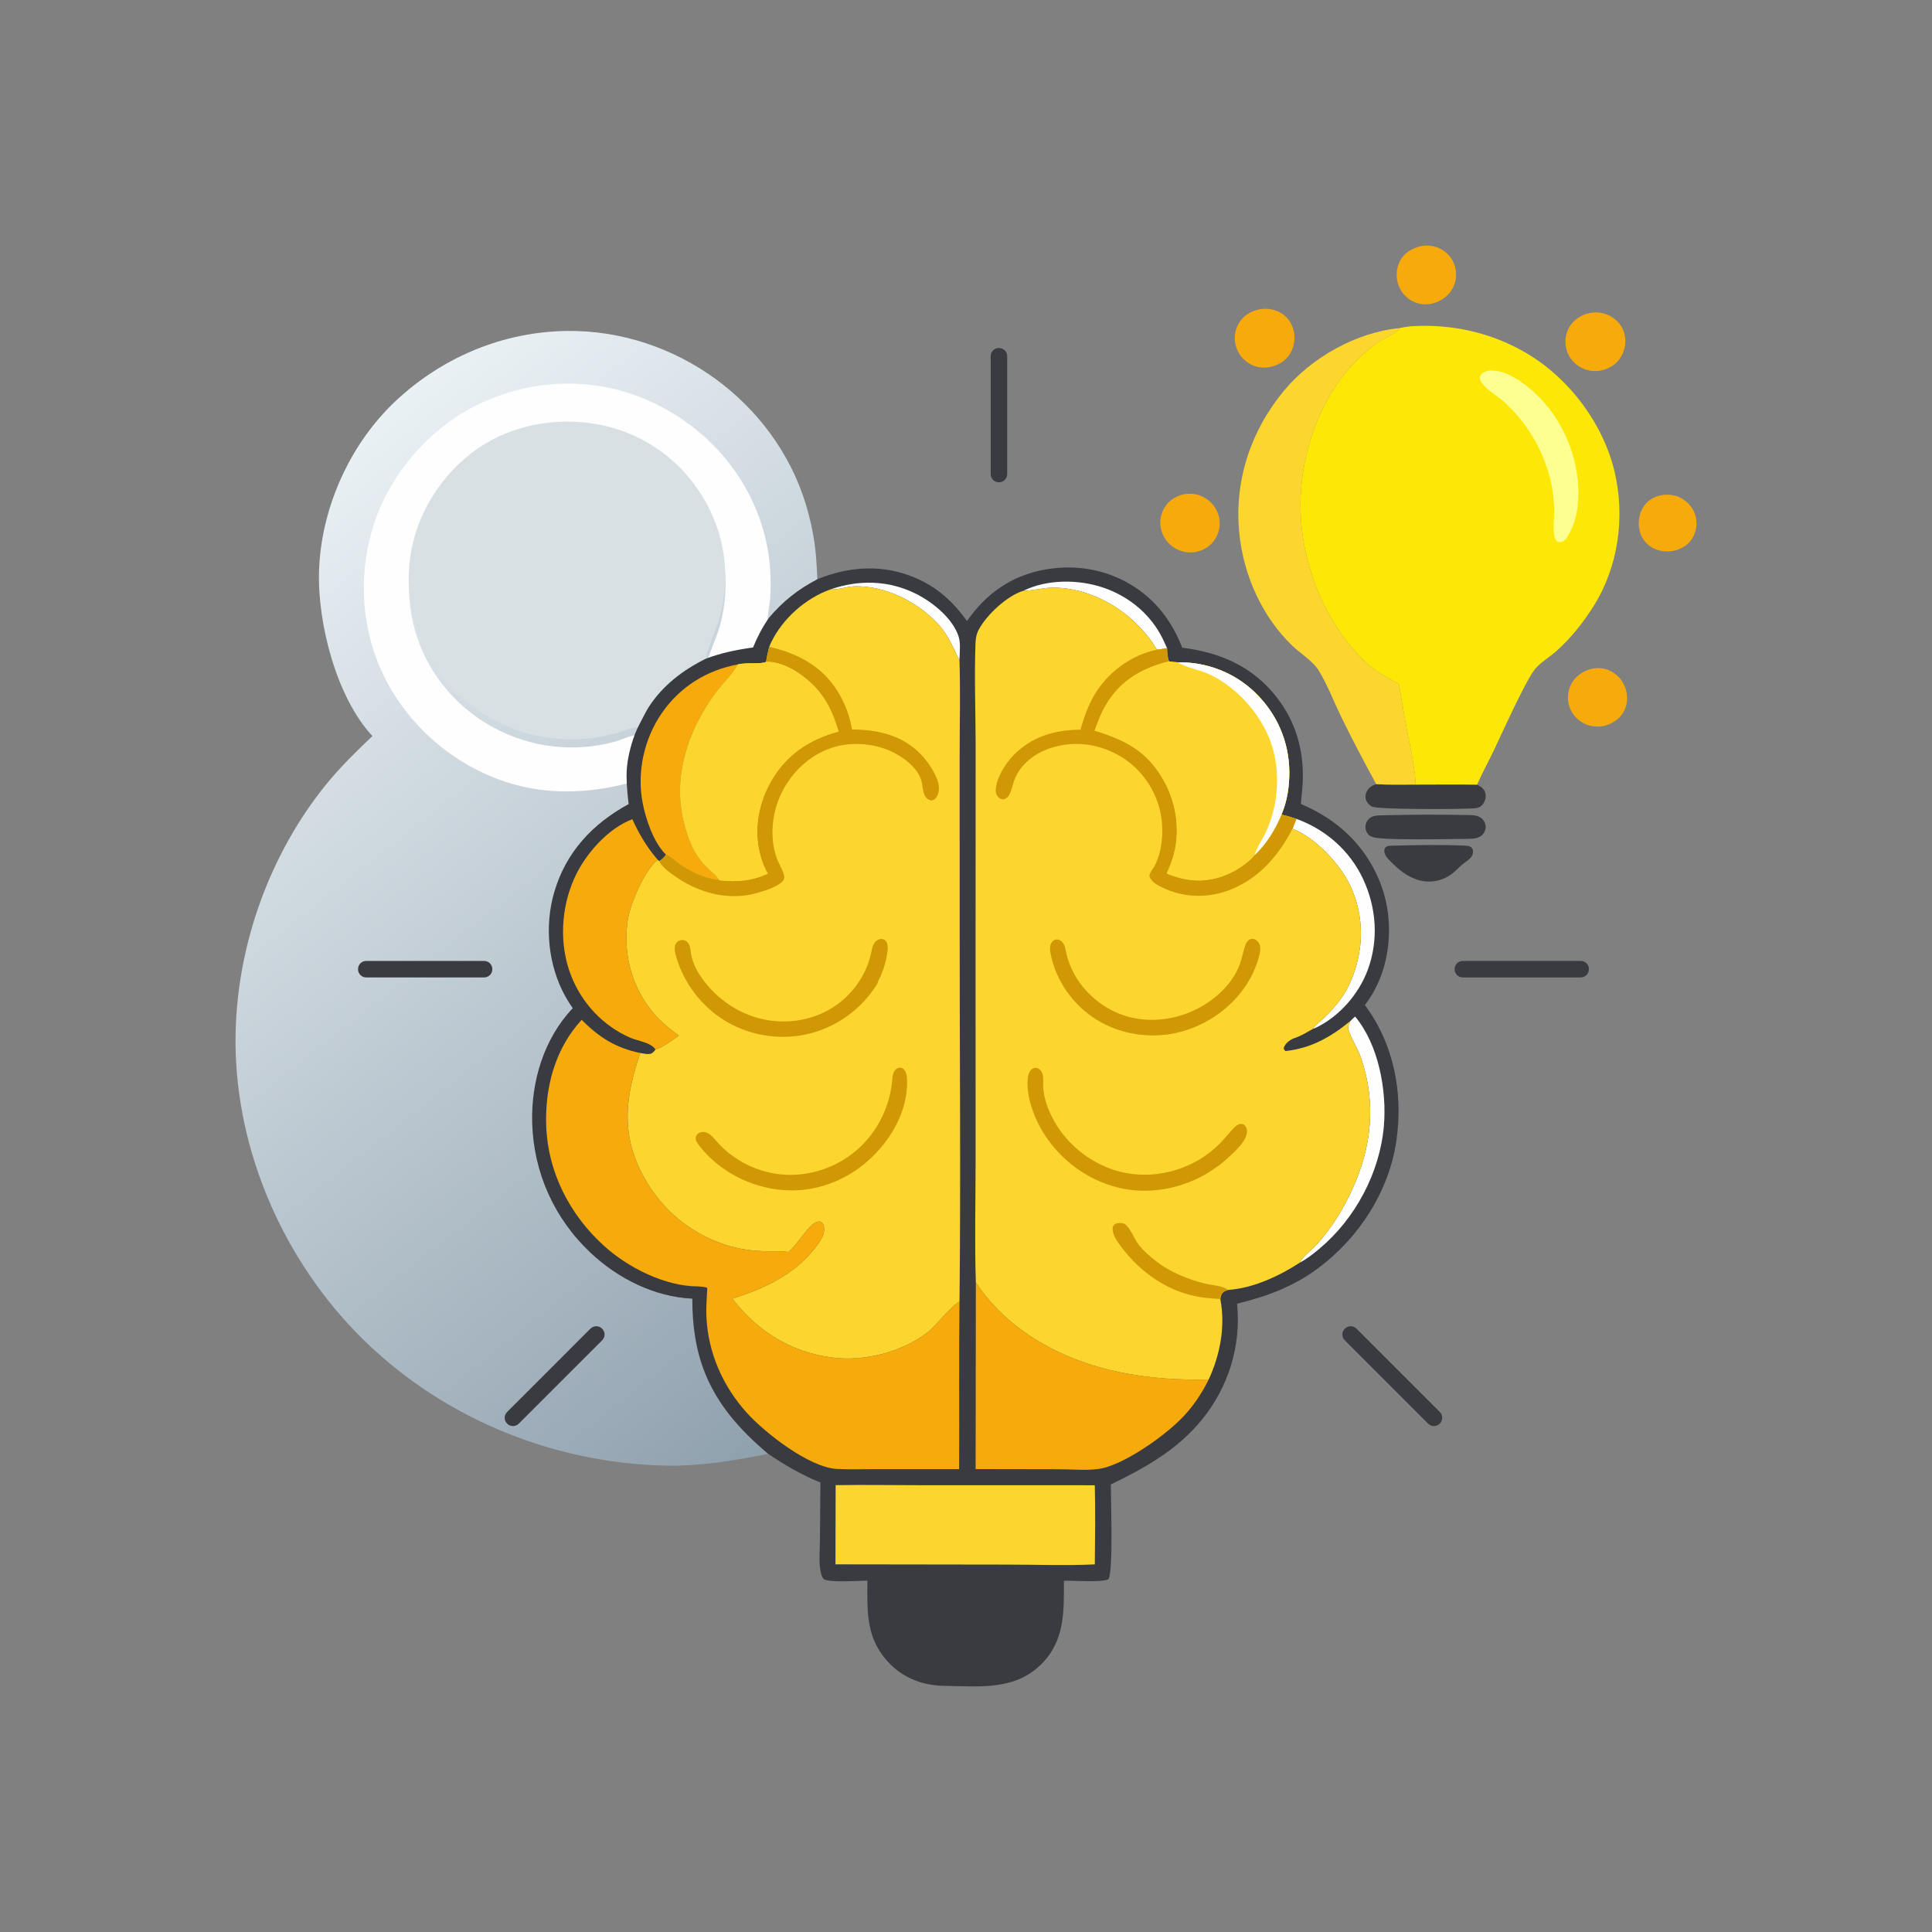
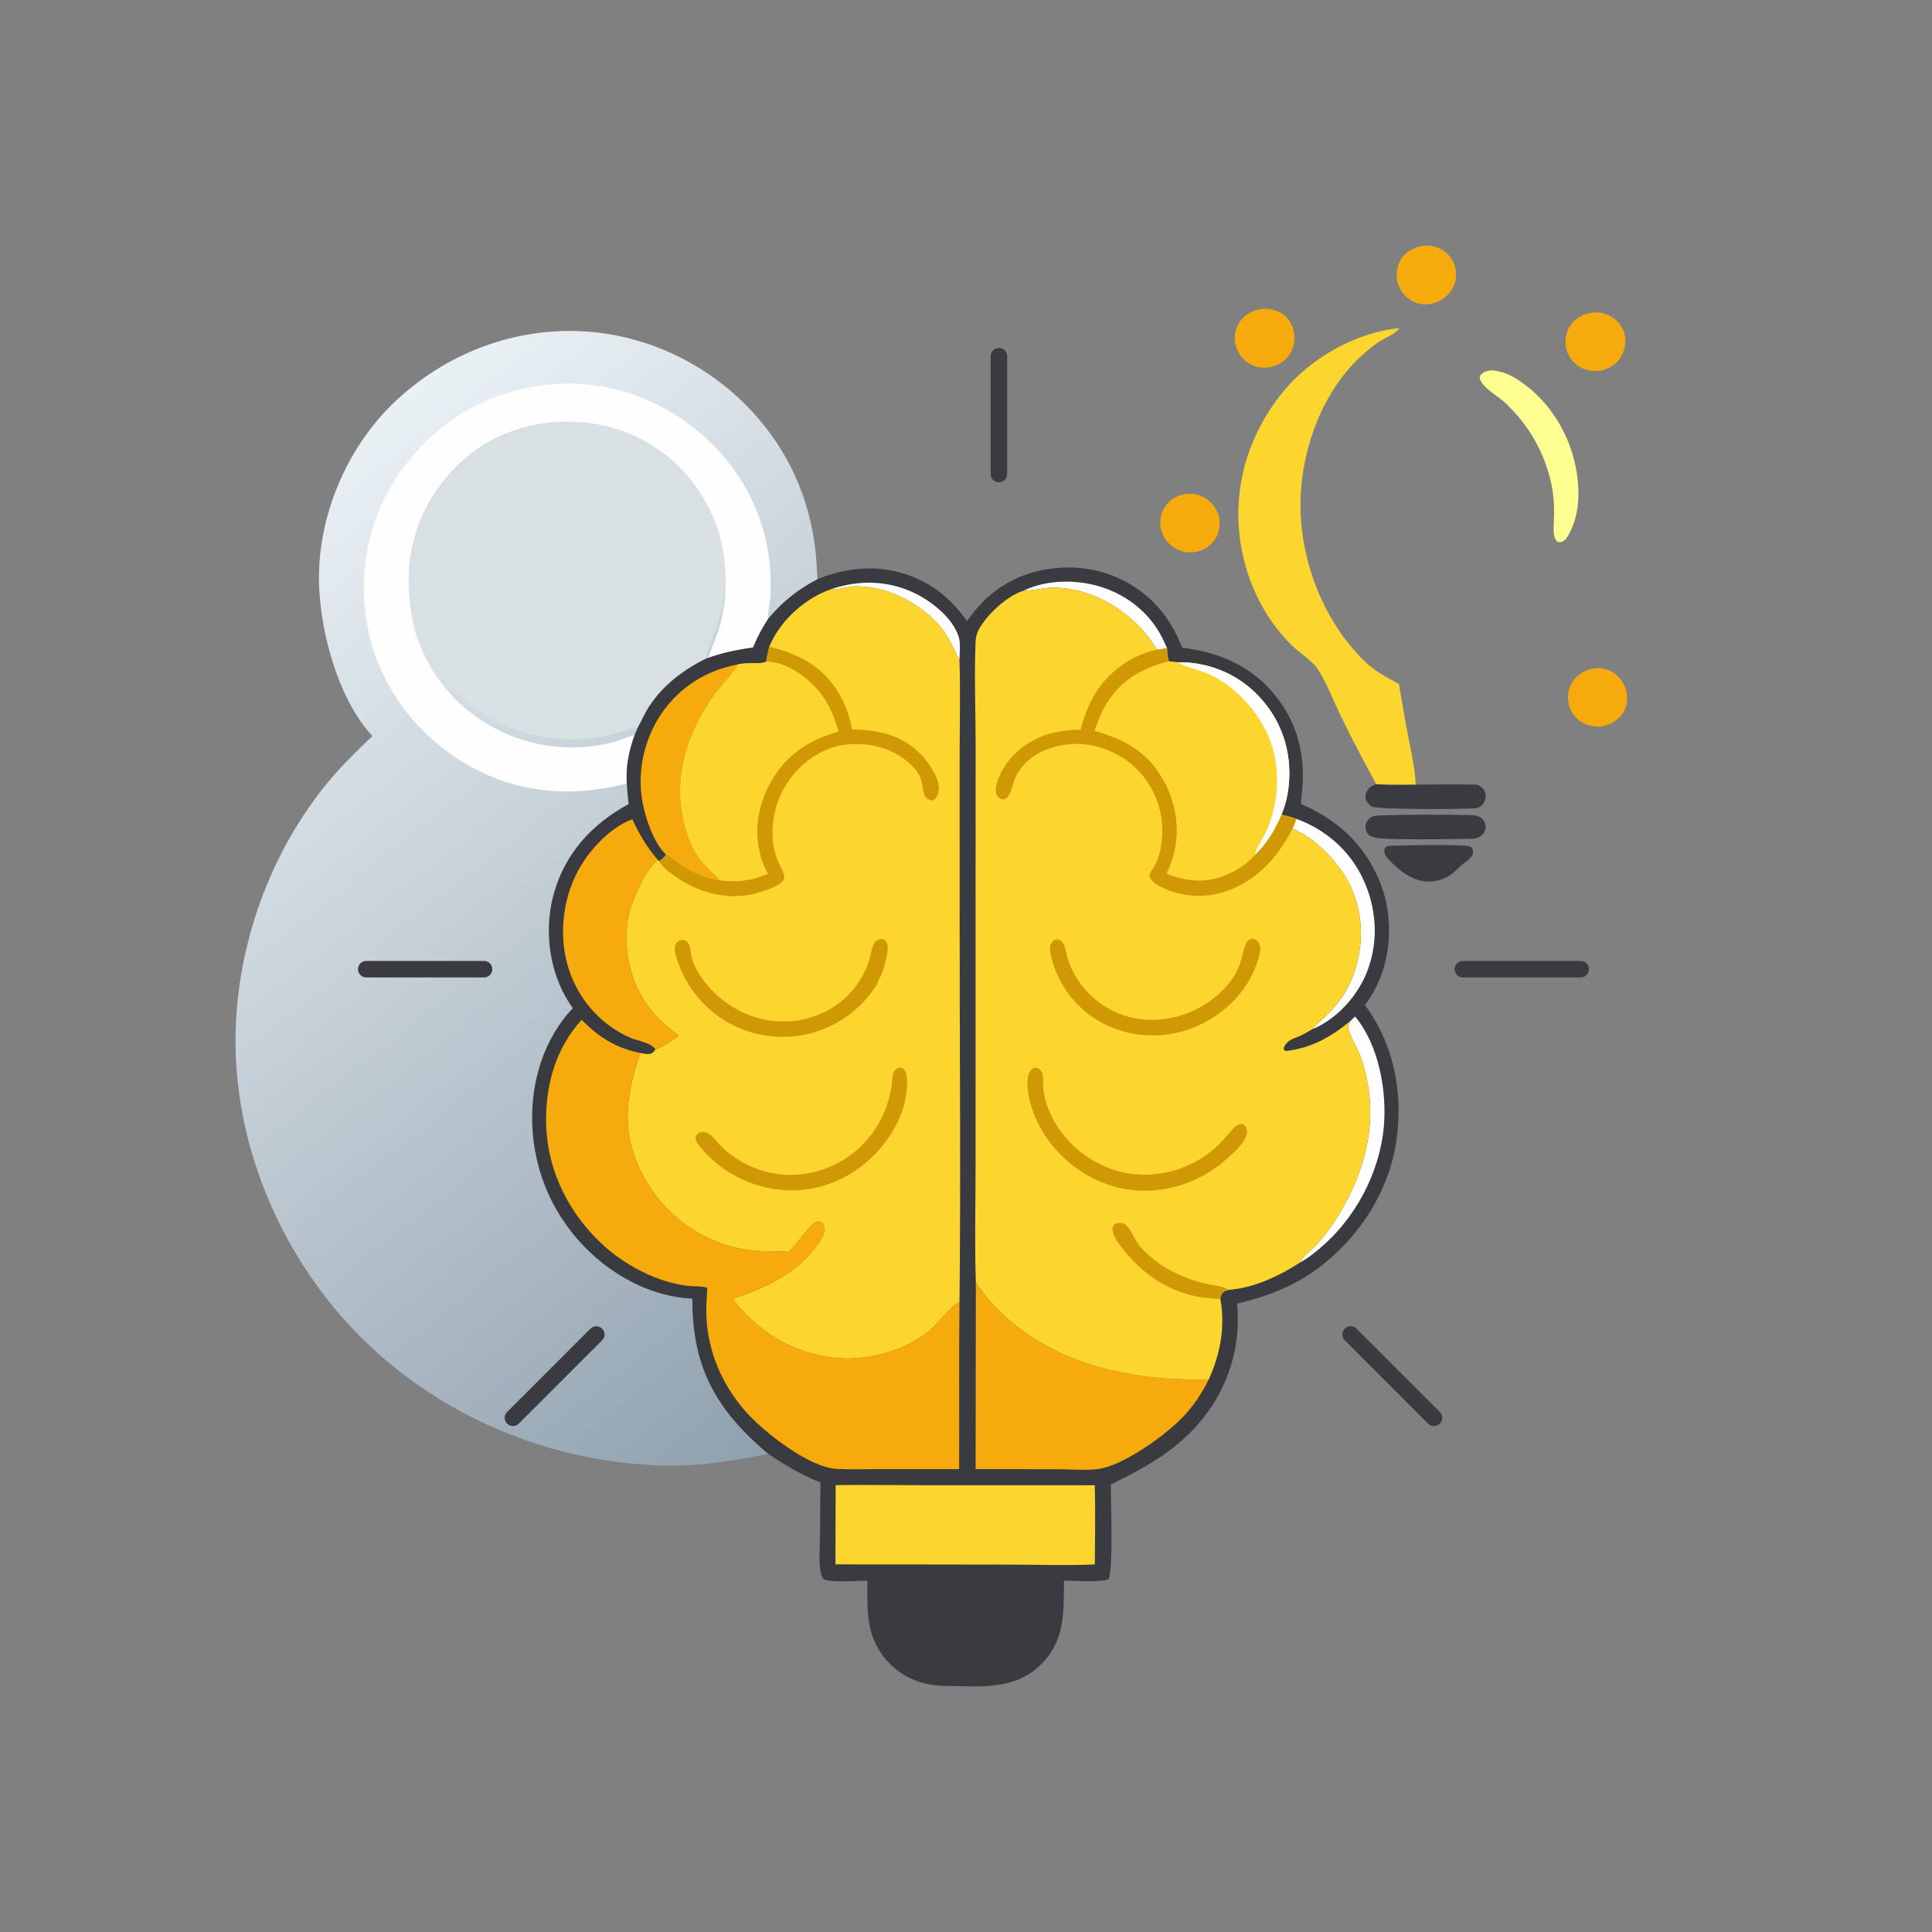
<svg xmlns="http://www.w3.org/2000/svg" version="1.1" id="Layer_1" x="0px" y="0px" viewBox="0 0 4000 4000" style="enable-background:new 0 0 4000 4000;" xml:space="preserve">
  <rect x="0" y="0" width="4000" height="4000" fill="#808080" stroke="none" />
  <g>
    <path style="fill:#393B40;" d="M2876.493,1751.194c1.307-0.139,2.635-0.186,3.925-0.219c51.188-1.28,102.43-2.559,153.574-0.078   c4.044,0.196,8.358,0.511,11.578,2.965c5.652,4.307,5.18,13.382,1.249,19.301c-3.932,5.919-10.281,9.677-15.91,14.014   c-8.989,6.925-16.465,15.666-25.532,22.486c-16.681,12.547-38.574,17.916-59.172,14.537c-14.836-2.434-28.73-9.161-40.992-17.861   c-8.063-5.721-15.477-12.297-22.514-19.227c-6.29-6.195-13.979-12.95-16.254-21.873c-0.996-3.905-0.363-8.486,2.609-11.208   C2871.062,1752.192,2873.731,1751.488,2876.493,1751.194z" />
-     <path style="fill:#F7AA0C;" d="M3420.875,1032.167c11.764-6.74,25.505-9.196,38.954-7.48c4.937,0.63,9.821,1.829,14.714,3.81   c15.637,6.332,28.47,18.974,34.332,34.872c5.384,14.608,4.529,31.107-2.008,45.199c-5.844,12.6-14.474,20.316-25.288,26.021   c-8.691,4.585-18.392,6.969-28.218,7.086c-9.476,0.113-18.668-1.253-27.924-5.471c-13.979-6.367-24.468-17.797-29.368-32.391   c-5.353-15.951-3.977-35.109,3.945-49.996C3405.308,1043.873,3412.326,1037.065,3420.875,1032.167z" />
    <path style="fill:#393B40;" d="M2848.466,1688.835c3.525-0.548,7.162-0.659,10.733-0.75c60.456-1.542,120.946-1.827,181.41-0.651   c8.516,0.166,17.527,0.506,24.676,5.136c6.292,4.076,10.375,11.369,10.558,18.864c0.184,7.495-3.536,14.979-9.621,19.358   c-7.632,5.492-17.692,5.836-27.094,5.973c-48.994,0.713-97.999,1.427-146.989,0.49c-14.021-0.268-28.07-0.674-41.968-2.54   c-6.511-0.874-13.181-2.432-17.665-7.569c-4.827-5.531-6.628-13.436-4.849-20.557c1.645-6.587,6.338-12.347,12.457-15.289   C2842.756,1690.03,2845.573,1689.286,2848.466,1688.835z" />
    <path style="fill:#F7AA0C;" d="M3276.564,1392.361c11.924-7.018,25.747-10.359,39.48-8.679c4.423,0.541,8.813,1.562,13.232,3.304   c15.952,6.293,28.049,18.433,34.618,34.264c6.413,15.457,6.76,33.373-0.35,48.653c-6.095,13.099-15.474,21.226-26.877,27.207   c-10.746,5.636-22.907,8.19-34.98,6.972c-6.342-0.64-12.581-2.07-18.589-4.598c-15.478-6.512-27.568-19.108-33.296-34.922   c-5.374-14.845-4.656-31.553,2.111-45.835C3257.646,1406.629,3266.208,1398.457,3276.564,1392.361z" />
    <path style="fill:#393B40;" d="M2849.279,1623.446c27.038,1.824,54.571,0.909,81.684,0.958c42.364,0.007,84.826-0.58,127.183,0.131   c5.572,2.722,10.337,5.497,13.975,10.687c3.549,5.063,4.479,11.013,3.454,17.037c-1.206,7.11-5.208,14.332-11.522,18.115   c-4.168,2.499-7.962,2.796-12.738,3.175c-24.864,1.98-195.517,2.86-210.323-3.415c-5.653-2.397-10.344-7.898-12.547-13.586   c-2.054-5.307-1.754-11.115,0.569-16.28C2833.168,1631.022,2840.041,1626.674,2849.279,1623.446z" />
    <path style="fill:#F7AA0C;" d="M2425.753,1034.649c12.385-9.35,27.921-13.529,43.376-12.141c5.66,0.508,11.296,1.738,17.157,4.159   c15.792,6.523,28.686,19.182,34.936,35.159c6.06,15.481,5.353,32.935-1.838,47.921c-4.375,9.115-10.457,16.239-17.846,21.791   c-12.668,9.518-28.653,13.671-44.388,11.801c-4.134-0.491-8.286-1.401-12.566-2.855c-16.1-5.473-29.403-17.373-36.629-32.772   c-6.982-14.887-7.467-32.529-1.439-47.808C2410.851,1048.916,2417.46,1040.91,2425.753,1034.649z" />
    <path style="fill:#F7AA0C;" d="M2934.298,511.777c7.199-2.47,14.807-3.64,22.408-3.255c7.962,0.404,15.589,2.004,23.365,5.565   c14.364,6.577,25.564,18.693,31.016,33.525c5.819,15.849,4.712,33.334-3.044,48.342c-6.872,13.294-16.728,21.441-28.682,27.392   c-13.545,6.743-29.098,8.738-43.665,4.65c-3.843-1.078-7.628-2.553-11.358-4.478c-14.884-7.679-25.907-21.293-30.379-37.425   c-4.394-15.852-2.545-33.858,5.833-48.108C2908,524.028,2920.147,516.631,2934.298,511.777z" />
    <path style="fill:#F7AA0C;" d="M3278.79,651.978c11.634-4.88,24.449-6.515,36.822-4.046c6.239,1.245,12.302,3.336,18.207,6.434   c13.714,7.191,24.337,19.748,28.838,34.586c4.91,16.192,2.453,33.978-5.897,48.618c-5.406,9.474-12.201,16.119-20.237,21.01   c-16.494,10.04-36.63,12.745-54.774,6.138c-3.226-1.175-6.404-2.633-9.536-4.398c-14.569-8.213-25.483-21.961-29.425-38.284   c-3.843-15.902-1.213-33.264,7.725-47.027C3257.721,663.909,3267.497,656.715,3278.79,651.978z" />
    <path style="fill:#F7AA0C;" d="M2596.473,643.576c9.097-3.392,18.822-4.908,28.494-4.066c9.179,0.799,18.072,3.244,26.352,7.965   c13.296,7.58,22.615,20.363,26.589,35.06c4.444,16.439,2.234,34.487-6.576,49.127c-7.176,11.921-16.677,19.03-27.977,23.837   c-11.405,4.852-23.907,6.819-36.143,4.844c-5.899-0.952-11.645-2.767-17.715-5.952c-15.114-7.93-26.487-22.106-30.969-38.574   c-4.395-16.16-1.775-33.727,7.148-47.914C2573.469,655.51,2584,648.226,2596.473,643.576z" />
    <path style="fill:#FCD62E;" d="M2849.279,1623.446c-25.278-46.454-50.053-93.043-73.107-140.649   c-14.979-30.927-27.837-64.919-45.673-94.17c-12.565-20.607-37.679-35.014-55.119-51.838   c-62.812-60.585-100.75-146.228-109.493-232.49c-10.949-108.008,23.111-211.373,91.862-294.704   c57.042-69.14,150.198-121.643,239.974-130.312c-0.676,0.841-1.323,1.708-2.026,2.524c-9.224,10.698-27.395,17.298-39.225,24.882   c-12.649,8.11-24.606,18.32-35.784,28.328c-86.757,77.664-130.977,207.149-128.024,321.732   c2.952,114.594,51.584,235.261,135.367,314.88c20.155,19.154,44.075,31.242,68.26,44.492c5.872,34.13,11.507,68.341,17.991,102.362   c6.657,34.925,15.244,70.275,16.68,105.922C2903.85,1624.355,2876.317,1625.27,2849.279,1623.446z" />
-     <path style="fill:#FDE707;" d="M2897.723,679.282c18.843-4.568,40.649-4.967,59.962-4.603   c73.202,1.379,144.287,20.922,207.042,59.089c86.202,52.422,154.95,144.747,178.155,243.184   c22.015,93.396,7.891,195.91-43.226,277.498c-21.307,34.01-47.539,67.164-77.65,93.828c-13.473,11.932-30.824,22.057-42.65,35.487   c-19.532,22.184-70.328,135.947-85.392,167.557c-11.603,24.348-25.044,48.579-35.82,73.213   c-42.356-0.711-84.819-0.124-127.183-0.131c-1.436-35.647-10.023-70.996-16.68-105.922c-6.484-34.02-12.119-68.232-17.991-102.362   c-24.185-13.25-48.105-25.338-68.26-44.492c-83.784-79.619-132.416-200.286-135.367-314.88   c-2.952-114.583,41.268-244.068,128.024-321.732c11.179-10.009,23.135-20.219,35.784-28.328   c11.829-7.583,30.001-14.184,39.225-24.882C2896.401,680.99,2897.048,680.123,2897.723,679.282z" />
    <path style="fill:#FEFF91;" d="M3085.007,766.877c22.541-0.113,42.495,9.132,60.854,21.459   c60.779,40.801,102.379,107.258,116.475,178.608c9.8,49.622,8.983,105.692-20.095,148.833c-2.227,1.92-4.772,4.327-7.435,5.575   c-4.023,1.881-6.912,1.245-10.871-0.117c-4.023-4.391-5.36-7.792-6.304-13.685c-2.216-13.83-0.215-28.106-0.007-42.021   c0.378-24.882-1.849-48.943-7.877-73.114c-15.605-62.579-48.158-116.92-95.719-160.426c-15.372-14.064-42.76-27.6-50.29-47.667   c0.258-2.849-0.099-5.374,1.672-7.767C3070.077,770.246,3077.692,768.266,3085.007,766.877z" />
    <linearGradient id="SVGID_1_" gradientUnits="userSpaceOnUse" x1="1752.716" y1="2119.273" x2="1406.618" y2="2557.346" gradientTransform="matrix(3.906 0 0 -3.906 -4949.034 11035.832)">
      <stop offset="0" style="stop-color:#90A1AE" />
      <stop offset="1" style="stop-color:#EAF1F5" />
    </linearGradient>
    <path style="fill:url(#SVGID_1_);" d="M771.05,1523.959c-74.21-79.569-113.561-232.719-110.567-340.045   c3.638-130.234,63.081-263.477,157.742-352.8c101.81-96.072,236.647-150.018,377.042-145.677   c222.036,6.869,422.354,162.445,478.679,378.018c7.594,29.053,13.162,59.089,15.559,89.012c0.852,10.624,2.886,40.864,2.886,54.311   c-40.083,20.706-69.958,38.434-99.092,73.052c-13.54,19.586-23.644,39.044-32.652,61.066   c-33.978,4.698-65.082,10.991-97.349,23.117c-47.366,23.252-89.532,55.338-118.49,100.085   c-8.608,13.307-14.622,28.742-23.245,41.635c-12.869,32.224-22.562,65.135-22.778,100.191c-0.004,20.035,1.969,39.355,4.313,59.213   c-74.655,40.67-129.941,99.484-154.154,182.652c-20.536,70.54-12.508,151.807,23.347,216.043c4.582,8.209,9.8,16.068,14.997,23.892   c-59.658,63.042-86.265,151.538-83.904,237.312c2.842,103.15,45.736,198.469,121.106,269.3   c56.682,53.27,131.963,91.063,210.458,94.637c-0.495,113.562,30.902,198.2,111.635,279.845   c14.226,14.388,29.227,27.844,44.534,41.07c-69.992,13.76-139.878,25.896-211.546,24.535   c-241.3-4.585-477.724-104.341-645.387-279.092c-156.54-163.158-251.614-391.12-246.383-618.239   c4.215-183.017,70.795-367.963,185.643-510.843C702.963,1589.528,736.98,1556.409,771.05,1523.959z" />
    <path style="fill:#FEFEFE;" d="M1297.924,1622.157c-83.561,21.216-168.621,23.733-251.216-3.443   c-108.184-35.597-200.552-115.517-251.195-217.666c-49.102-99.035-55.041-217.532-19.328-322.022   c34.597-101.216,115.495-193.541,211.727-240.674c99.972-48.964,216.015-58.545,321.672-21.916   c162.738,56.413,281.019,204.985,285.718,378.513c0.392,14.424,0.297,28.905-0.746,43.297c-0.891,12.296-6.678,42.201-4.918,52.029   c0.378,2.111,1.867,3.857,2.8,5.787c-13.54,19.586-23.644,39.044-32.652,61.066c-33.978,4.698-65.082,10.991-97.349,23.117   c0.071-0.997,0.117-1.997,0.212-2.991c1.354-13.855,21.056-58.156,26.716-77.89c28.816-100.456,8.601-201.74-54.808-284.639   c-51.867-67.807-129.23-111.546-213.774-122.304c-86.124-10.959-175.55,9.153-244.704,62.9   c-69.038,53.663-115.951,132.988-126.738,219.978c-10.857,87.566,13.208,173.835,67.861,243.198   c55.657,70.636,138.178,116.407,227.374,126.741c43.096,4.995,86.287,1.775,128.191-9.662   c14.862-4.055,32.712-13.728,47.935-13.611C1307.834,1554.19,1298.14,1587.101,1297.924,1622.157z" />
    <path style="fill:#D9E0E4;" d="M1322.128,1505.853c-15.223-0.117-35.203,9.041-50.065,13.096   c-41.904,11.437-85.095,14.657-128.191,9.662c-89.196-10.334-171.718-56.106-227.374-126.741   c-54.653-69.363-78.717-155.632-67.86-243.198c10.786-86.99,57.7-166.316,126.738-219.978c69.154-53.747,158.58-73.86,244.704-62.9   c84.544,10.758,161.907,54.497,213.774,122.304c63.409,82.9,83.624,184.183,54.808,284.639   c-5.66,19.734-25.362,64.035-26.716,77.89c-0.095,0.993-0.141,1.994-0.212,2.991c-47.366,23.252-89.532,55.339-118.49,100.085   C1334.634,1477.01,1330.751,1492.96,1322.128,1505.853z" />
    <path style="fill:#393B40;" d="M2002.085,1285.72c39.734-57.12,92.113-93.927,161.154-106.452   c67.755-12.292,136.665,1.117,193.244,41.048c43.226,30.513,72.071,71.689,91.116,120.653   c78.838,9.74,146.373,39.154,195.97,103.005c38.8,49.954,55.37,107.343,53.772,170.342c-0.428,16.853-2.839,33.479-3.97,50.262   c74.606,31.376,131.602,83.716,162.851,159.563c26.543,64.428,26.105,142.99-1.326,207.004   c-7.477,17.443-17.267,34.742-29.152,49.579c60.065,80.665,79.531,181.468,65.46,280.132   c-15.008,105.236-77.565,201.902-162.211,264.887c-51.068,38.005-106.473,58.549-167.829,73.439   c8.983,86.668-17.765,172.711-72.831,240.176c-51.393,62.971-116.934,99.169-188.553,134.119   c0.039,35.148,5.406,174.263-4.539,195.899c-13.173,7.541-73.616,2.832-92.53,3.348c0.07,63.901,2.089,124.464-47.168,173.153   c-55.257,54.621-128.664,45.468-200.067,44.531c-42.88-0.566-83.126-14.923-113.438-45.984   c-49.774-51.008-46.475-106.279-46.249-171.919c-19.766,0.184-74.118,4.55-90.041-2.676c-5.01-6.035-6.487-13.19-7.608-20.827   c-2.807-19.126-0.725-40.847-0.576-60.245l1.022-119.413c-39.232-15.704-74.097-36.364-109.033-59.853   c-15.308-13.225-30.308-26.681-44.534-41.07c-80.733-81.645-112.13-166.284-111.635-279.845   c-78.495-3.574-153.776-41.367-210.458-94.637c-75.37-70.83-118.263-166.149-121.106-269.3   c-2.362-85.774,24.245-174.27,83.904-237.312c-5.197-7.824-10.415-15.683-14.997-23.892   c-35.855-64.237-43.884-145.503-23.347-216.044c24.213-83.168,79.499-141.982,154.154-182.652   c-2.344-19.858-4.317-39.178-4.313-59.213c0.163-26.431,5.713-51.642,13.95-76.259c4.073-12.174,9.394-23.884,15.521-35.165   c5.471-10.072,10.334-20.792,16.552-30.403c28.958-44.746,71.124-76.833,118.49-100.085c32.267-12.126,63.371-18.419,97.349-23.117   c9.008-22.021,19.112-41.48,32.652-61.066c29.135-34.618,60.945-59.726,101.029-80.432c66.475-26.911,135.661-31.16,202.485-2.591   C1940.708,1215.848,1973.449,1246.019,2002.085,1285.72z" />
    <path style="fill:#FEFEFE;" d="M1719.694,1220.168c58.552-20.127,119.112-18.967,175.235,8.457   c34.763,16.987,77.774,51.244,89.91,89.656c4.37,13.834,1.927,33.069,1.654,47.695c-4.621-6.455-7.756-14.916-11.228-22.096   c-9.796-20.271-19.617-37.775-35.251-54.2c-42.848-45.033-108.029-77.385-171.247-75.78c-15.962,0.406-31.69,7.063-47.599,6.367   C1720.677,1220.246,1720.186,1220.204,1719.694,1220.168z" />
    <path style="fill:#FEFEFE;" d="M2118.807,1223.103c49.753-24.309,114.721-23.877,166.404-6.151   c52.549,18.023,97.646,55.307,122.103,105.653c3.107,6.399,6.052,12.883,8.969,19.37c-7,1.22-13.975,2.599-21.067,3.157   c-12.989-22.753-30.206-42.71-49.456-60.411c-44.644-41.045-107.541-69.427-169.038-67.952   c-18.486,0.446-36.502,5.713-54.723,6.268L2118.807,1223.103z" />
    <path style="fill:#FEFEFE;" d="M2684.013,1695.34c60.857,22.124,110.673,65.757,138.22,124.772   c27.653,59.238,32.362,126.685,9.432,188.22c-18.723,50.248-59.075,96.603-107.842,119.713c-1.909,0.901-3.807,1.619-5.794,2.333   c6.268-9.107,16.938-16.736,24.984-24.567c24.684-24.026,44.216-49.505,56.742-81.804c23.994-61.882,24.524-126.833-2.966-187.81   c-20.759-46.048-73.467-102.411-120.95-120.296L2684.013,1695.34z" />
    <path style="fill:#FEFEFE;" d="M2796.023,2113.636c3.136-3.047,6.194-6.194,9.563-8.987   c48.844,58.262,66.065,153.656,59.506,227.505c-8.534,96.037-59.277,191.208-133.211,253.023   c-12.678,10.602-26.494,21.523-41.165,29.202c7.721-14.445,26.699-27.639,37.839-40.292c29.788-33.836,52.252-70.635,71.024-111.43   c40.426-87.853,49.795-178.229,18.928-270.484c-6.756-20.183-18.885-38.118-25.942-58.156   C2789.51,2125.348,2792.222,2121.498,2796.023,2113.636z" />
    <path style="fill:#F7AA0C;" d="M1379.027,1769.568c-25.539-24.33-42.183-73.849-48.582-107.64   c-12.14-64.106,3.185-132.956,40.395-186.442c37.45-53.832,92.777-88.178,156.901-99.837c-0.301,0.516-0.59,1.039-0.898,1.552   c-13.865,23.125-34.95,42.502-50.569,64.728c-52.436,74.638-82.649,165.93-61.189,256.834c8.93,37.831,21.841,71.523,50.149,98.812   c7.304,7.046,19.412,15.973,23.987,24.829c-30.506-3.185-61.097-17.443-85.505-35.579   C1396.114,1781.178,1387.954,1772.746,1379.027,1769.568z" />
    <path style="fill:#F7AA0C;" d="M1357.122,2173.132c-8.488-14.71-36.739-17.85-52.273-24.62   c-56.721-24.729-100.703-72.064-122.87-129.658c-24.475-63.593-20.675-138.266,6.972-200.198   c22.074-49.452,68.663-102.987,120.226-122.612c14.371,31.588,30.029,57.905,52.715,84.25   c-26.289,19.041-56.876,90.724-61.978,123.308c-10.122,64.654,5.243,130.443,44.354,182.96c17.38,23.34,37.768,40.374,61.14,57.368   C1391.199,2154.458,1373.848,2167.203,1357.122,2173.132z" />
    <path style="fill:#FCD62E;" d="M1730.145,3074.836c60.062-0.909,120.286,0.159,180.365,0.141l356.131,0.06   c1.375,54.529,0.558,109.305,0.07,163.855c-60.602,2.871-122.668,0.368-183.419,0.428l-353.557-0.491L1730.145,3074.836z" />
    <path style="fill:#F7AA0C;" d="M2020.419,2655.208c67.426,101.81,181.072,161.981,298.529,185.955   c59.903,12.225,122.602,16.577,183.674,14.739c-15.379,30.86-33.617,58.061-58.085,82.458   c-36.145,36.043-110.585,88.963-160.998,101.213c-25.44,6.183-64.573,2.347-91.643,2.312l-171.979-0.308L2020.419,2655.208z" />
    <path style="fill:#F7AA0C;" d="M1204.287,2111.43c35.456,36.014,71.438,58.74,121.375,68.709   c-29.117,85.71-40.801,160.192,1.085,244.63c36.41,73.39,97.235,126.823,175.009,152.45c28.831,9.503,58.633,12.989,88.867,13.516   c13.77,0.24,28.314-0.644,41.936,1.347c19.274-17.422,34.286-44.011,50.59-57.686c4.363-3.659,8.584-5.268,14.311-5.455   c4.267,2.199,6.222,3.394,7.82,8.138c2.722,8.068,0.021,20.049-4.271,27.162c-40.292,66.736-112.833,102.698-184.774,124.447   c52.436,67.687,121.265,110.988,207.12,122.007c66.111,8.485,143.272-11.08,196.49-51.764   c18.157-13.883,51.117-57.594,66.69-63.756c-1.467,115.506-0.103,230.998-0.781,346.5l-173.206-0.011   c-26.359,0.007-53.147,0.951-79.467-0.357c-57.721-2.864-149.24-74.694-186.796-116.167   c-49.473-54.631-80.015-123.828-83.677-197.681c-1-20.137,0.792-40.812,1.75-60.945c-5.43-2.676-12.971-2.524-18.999-3.161   c-68.963,0.032-146.178-39.412-196.108-85.088c-69.745-63.805-114.605-150.729-118.32-245.935   C1127.797,2251.983,1148.917,2171.559,1204.287,2111.43z" />
    <path style="fill:#FCD62E;" d="M1719.694,1220.168c0.491,0.035,0.983,0.078,1.474,0.099c15.909,0.696,31.638-5.961,47.599-6.367   c63.219-1.605,128.399,30.747,171.247,75.78c15.633,16.425,25.454,33.928,35.251,54.2c3.472,7.18,6.608,15.64,11.228,22.096   c2.047,66.142,0.396,132.691,0.339,198.88l0.039,343.516c-0.191,262.197,2.531,524.642-0.336,786.803   c-15.573,6.162-48.533,49.873-66.69,63.756c-53.217,40.684-130.379,60.249-196.49,51.764   c-85.855-11.02-154.684-54.32-207.12-122.007c71.94-21.749,144.482-57.71,184.774-124.447c4.292-7.113,6.993-19.094,4.271-27.162   c-1.598-4.744-3.553-5.939-7.82-8.138c-5.727,0.187-9.948,1.796-14.311,5.455c-16.305,13.675-31.316,40.264-50.59,57.686   c-13.622-1.99-28.166-1.106-41.936-1.347c-30.234-0.527-60.037-4.013-88.867-13.516c-77.774-25.628-138.599-79.061-175.009-152.45   c-41.886-84.438-30.202-158.92-1.085-244.63c6.042,0.961,13.303,2.736,19.427,1.973c5.579-0.7,8.672-4.985,12.034-8.98   c16.726-5.929,34.077-18.673,48.285-29.201c-23.372-16.994-43.76-34.028-61.14-57.368c-39.111-52.517-54.476-118.306-44.354-182.96   c5.101-32.585,35.689-104.267,61.978-123.308l3.21,2.705c5.77-4.013,9.726-7.796,13.926-13.431   c8.927,3.178,17.086,11.61,24.687,17.256c24.408,18.136,54.999,32.394,85.505,35.579c-4.575-8.856-16.683-17.783-23.987-24.829   c-28.307-27.289-41.218-60.981-50.149-98.812c-21.459-90.904,8.754-182.196,61.189-256.834   c15.619-22.226,36.704-41.604,50.569-64.728c0.308-0.513,0.597-1.036,0.898-1.552c15.651-4.504,48.123,0.028,58.23-5.275   c1.732-10.56,3.988-20.83,6.558-31.213c1.149-2.917,2.408-5.717,3.762-8.548   C1620.055,1280.873,1667.874,1238.548,1719.694,1220.168z" />
    <path style="fill:#CF9804;" d="M1860.049,2210.958c1.487-0.467,3.05-0.642,4.64-0.44c9.134,1.161,12.511,12.558,13.045,21.75   c4.437,76.451-46.747,151.85-108.809,192.681c-29.915,19.681-64.124,32.98-99.67,37.689   c-83.137,11.014-170.929-25.135-222.207-91.495c-3.84-4.97-7.682-10.9-6.47-17.063c1.768-8.988,13.705-12.551,22.253-9.261   c8.549,3.29,14.485,10.938,20.482,17.862c35.578,41.082,88.397,66.582,142.666,69.48c54.269,2.898,109.29-16.692,149.914-52.792   c40.624-36.1,66.489-88.197,71.284-142.331c0.526-5.939,0.854-12.073,3.446-17.443   C1852.519,2215.67,1856.001,2212.229,1860.049,2210.958z" />
    <path style="fill:#CF9804;" d="M1821.549,1944.431c2.997-0.721,6.096-0.527,8.856,0.961c7.644,4.119,8.193,14.762,7.134,23.38   c-2.253,18.341-7.257,36.338-14.765,53.221c-1.728,3.886-4.463,7.866-5.505,11.979c-0.897,3.538-3.213,6.532-5.213,9.56   c-4.347,6.58-9.045,12.928-14.058,19.016c-10.029,12.179-21.318,23.316-33.602,33.214c-12.286,9.901-25.569,18.565-39.593,25.798   c-14.018,7.23-28.779,13.029-43.995,17.189c-0.913,0.25-1.828,0.494-2.745,0.731c-57.736,14.987-121.251,6.292-172.835-23.661   c-51.584-29.953-90.62-80.805-106.224-138.378c-2.379-8.777-3.908-19.164,1.964-26.107c5.143-6.081,15.412-6.845,21.398-1.591   c6.405,5.621,6.872,15.186,8.125,23.615c2.953,19.857,12.719,38.129,24.548,54.349c29.08,39.876,72.081,69.704,120.006,81.486   s100.42,5.089,143.115-19.667c42.695-24.756,74.84-67.591,85.221-115.839c1.607-7.471,2.823-15.321,7.189-21.593   C1813.145,1948.396,1817.241,1945.468,1821.549,1944.431z" />
    <path style="fill:#CF9804;" d="M1585.971,1370.374c1.732-10.56,3.988-20.83,6.558-31.213   c58.057,13.173,108.404,39.253,140.996,90.957c15.216,24.143,25.91,51.909,30.407,80.093   c53.638,0.562,103.578,11.553,142.406,51.266c15.35,15.7,38.422,49.106,37.63,71.212c-0.276,7.721-2.351,16.354-8.425,21.59   c-2.669,2.302-4.225,2.302-7.541,3.132c-6.509-1.814-10.355-4.462-13.441-10.542c-4.472-8.807-4.172-21.703-7.138-31.348   c-8.428-27.392-39.578-49.943-64.551-60.896c-39.677-17.397-89.228-19.561-129.594-3.274   c-44.591,17.991-80.718,55.37-99.314,99.466c-17.107,40.575-20.554,91.024-3.38,131.85c3.447,8.195,16.906,30.223,12.2,38.493   c-9.369,16.453-58.432,29.743-76.918,32.352c-58.099,8.202-112.819-11.826-158.51-46.712c-8.16-6.229-18.073-14.247-22.255-23.8   c5.77-4.013,9.726-7.796,13.926-13.431c8.927,3.178,17.086,11.61,24.687,17.256c24.408,18.136,54.999,32.394,85.505,35.579   c36.195,4.278,66.955,1.46,100.35-13.59c-6.972-12.225-12.225-25.758-15.796-39.359c-13.869-52.797-3.32-107.438,23.87-154.059   c31.539-54.073,79.159-84.989,138.57-100.841c-12.045-39.599-26.568-72.283-57.481-100.834   C1655.044,1391.837,1619.486,1369.104,1585.971,1370.374z" />
    <path style="fill:#FCD62E;" d="M1585.971,1370.374c33.515-1.269,69.073,21.463,92.763,43.347   c30.913,28.551,45.436,61.235,57.481,100.834c-59.411,15.852-107.032,46.769-138.57,100.841   c-27.19,46.62-37.74,101.262-23.87,154.059c3.571,13.6,8.824,27.133,15.796,39.359c-33.395,15.05-64.156,17.867-100.35,13.59   c-4.575-8.856-16.683-17.783-23.987-24.829c-28.307-27.289-41.218-60.981-50.149-98.812   c-21.459-90.904,8.754-182.196,61.189-256.834c15.619-22.226,36.704-41.604,50.569-64.728c0.308-0.513,0.597-1.036,0.898-1.552   C1543.391,1371.144,1575.863,1375.677,1585.971,1370.374z" />
    <path style="fill:#FCD62E;" d="M2118.807,1223.103l3.192-0.067c18.221-0.555,36.237-5.823,54.723-6.268   c61.497-1.474,124.394,26.907,169.038,67.952c19.25,17.701,36.467,37.658,49.456,60.411c7.092-0.558,14.067-1.937,21.067-3.157   c0.354,9.517,0.612,18.331,4.055,27.367c6.197,0.852,12.282,1.708,18.539,1.906c59.312-0.887,116.779,21.187,159.538,62.48   c45.323,43.767,70.424,101.432,70.954,164.364c0.251,29.615-4.363,61.037-16.252,88.341c10.578,2.422,20.646,5.342,30.895,8.909   l-8.174,20.562c47.483,17.885,100.191,74.249,120.95,120.296c27.49,60.977,26.96,125.928,2.966,187.81   c-12.526,32.299-32.058,57.778-56.742,81.804c-8.046,7.831-18.716,15.46-24.984,24.567c-11.529,6.428-23.624,14.015-36.32,18.291   c-4.664,1.571-9.11,3.755-13.035,6.723c-4.912,3.715-8.849,7.98-11.014,14.624l0.064,0.381c0.398,2.367,1.832,4.434,3.909,5.636   l0,0c52.655-5.504,94.418-29.347,134.388-62.398c-3.801,7.863-6.512,11.713-3.458,20.381c7.056,20.038,19.186,37.973,25.942,58.156   c30.867,92.254,21.498,182.631-18.928,270.484c-18.773,40.794-41.236,77.593-71.024,111.43   c-11.14,12.653-30.117,25.847-37.839,40.292c-42.12,27.547-96.949,53.019-147.879,56.19c-5.194,1.668-9.56,2.938-12.791,7.746   c-2.061,3.065-2.963,7.583-3.49,11.175c10.737,56.523-0.194,114.516-23.934,166.411c-61.073,1.838-123.771-2.513-183.674-14.739   c-117.458-23.973-231.104-84.144-298.529-185.955c-2.768-81.768-0.608-164.279-0.566-246.104l-0.049-446.217l0.159-419.979   c-0.049-69.699-2.924-140.469-0.336-210.047c0.403-10.892,1.732-19.953,6.986-29.686   C2043.12,1272.611,2085.204,1233.302,2118.807,1223.103z" />
    <path style="fill:#CF9804;" d="M2526.557,2689.49c-12.557-0.643-24.991-1.608-37.449-3.355   c-68.858-9.666-127.477-50.665-168.384-105.614c-8.633-11.599-19.08-25.737-16.832-40.868c2.913-4.271,4.529-6.328,10.058-7.159   c4.918-0.742,11.893-0.566,15.962,2.627c10.793,8.463,18.189,28.947,26.54,40.359c9.853,13.47,26.07,27.264,39.267,37.379   c27.826,21.318,65.099,36.251,98.897,44.651c16.089,3.995,34.187,3.468,48.222,13.06c-5.194,1.668-9.56,2.938-12.791,7.746   C2527.985,2681.38,2527.083,2685.898,2526.557,2689.49z" />
    <path style="fill:#CF9804;" d="M2588.166,1944.71c0.556-0.238,1.136-0.438,1.741-0.597c7.574-1.993,15.422,4.125,17.971,11.53   c2.55,7.405,1.112,15.548-0.809,23.141c-16.222,64.143-64.816,115.984-124.107,143.566c-15.032,6.993-30.802,12.413-46.986,16.024   c-55.811,12.452-116.454,3.08-165.155-26.89c-48.7-29.97-84.628-80.468-95.565-136.595c-1.148-5.89-2.022-12.04-0.465-17.836   c1.558-5.796,6.129-11.168,12.085-11.901c6.125-0.754,11.941,3.559,15.032,8.901c3.091,5.342,4.086,11.592,5.363,17.63   c13.606,64.342,67.285,117.481,130.95,133.964c63.666,16.483,134.549-2.717,183.758-46.345   c19.753-17.513,36.462-39.066,45.257-63.956c3.825-10.826,6.112-22.125,9.264-33.165   C2578.487,1955.221,2581.732,1947.461,2588.166,1944.71z" />
    <path style="fill:#CF9804;" d="M2140.502,2211.25c0.699-0.202,1.431-0.343,2.196-0.416c7.205-0.686,13.487,5.63,15.677,12.528   c2.19,6.898,1.417,14.327,1.384,21.564c-0.083,18.181,4.668,36.116,11.528,52.954c27.019,66.319,89.066,117.163,159.402,130.621   c70.336,13.458,146.77-10.889,196.363-62.548c9.074-9.452,17.269-19.71,26.179-29.316c5.248-5.657,12.548-11.563,19.85-9.066   c4.975,1.701,7.994,7.013,8.561,12.241c2.297,21.204-26.22,45.373-40.454,58.413c-18.459,16.909-39.486,30.984-62.05,41.807   c-44.193,21.196-94.585,29.985-143.216,22.812c-92.367-13.625-173.948-83.993-200.983-173.36   c-5.576-18.432-9.005-37.797-7.058-56.955C2128.764,2223.824,2132.538,2213.552,2140.502,2211.25z" />
    <path style="fill:#CF9804;" d="M2416.283,1341.974c0.354,9.517,0.612,18.331,4.055,27.367   c-54.6,13.41-99.463,38.687-129.255,87.867c-10.595,17.493-17.79,36.322-24.716,55.487   c65.184,19.618,110.942,44.057,144.736,106.268c24.991,46.016,32.836,103.687,17.959,154.165   c-3.581,12.147-8.35,23.81-13.343,35.431c41.204,16.998,81.217,19.989,123.026,2.666c21.343-8.845,44.103-23.319,58.994-41.197   c24.673-23.103,42.403-52.637,55.377-83.596c10.578,2.422,20.646,5.342,30.895,8.909l-8.174,20.562   c-29.294,57.749-73.581,107.127-135.915,128.877c-44.326,15.467-91.915,13.006-134.151-7.626   c-10.846-5.296-22.011-11.366-26.112-23.347c1.092-8.555,7.559-14.52,11.391-22.032c18.751-36.781,19.529-89.072,6.71-127.675   c-15.265-45.966-47.409-84.027-91.095-105.292c-42.855-20.858-89.436-24.68-134.614-8.997   c-29.965,10.404-58.163,31.998-70.636,61.857c-4.585,10.974-6.406,24.019-12.07,34.381c-2.309,4.221-6.71,8.131-11.624,8.807   c-4.175,0.573-8.092-1.361-10.892-4.352c-3.38-3.613-5.187-8.446-5.246-13.36c-0.301-24.252,20.247-56.806,36.905-73.69   c38.309-38.825,85.314-52.234,138.56-52.758c8.064-28.435,17.362-54.904,33.712-79.767c28.237-42.944,73.913-75.313,124.454-85.795   C2402.308,1344.573,2409.283,1343.194,2416.283,1341.974z" />
    <path style="fill:#FCD62E;" d="M2420.338,1369.341c6.197,0.852,12.282,1.708,18.539,1.906   c59.312-0.887,116.779,21.187,159.538,62.48c45.323,43.767,70.424,101.432,70.954,164.364c0.251,29.615-4.363,61.037-16.252,88.341   c-12.975,30.959-30.704,60.493-55.377,83.596c-14.891,17.878-37.651,32.352-58.994,41.197   c-41.809,17.323-81.821,14.332-123.026-2.666c4.992-11.621,9.761-23.284,13.343-35.431c14.877-50.477,7.032-108.149-17.959-154.165   c-33.794-62.211-79.552-86.651-144.736-106.268c6.926-19.165,14.12-37.994,24.716-55.487   C2320.875,1408.028,2365.739,1382.751,2420.338,1369.341z" />
    <path style="fill:#FEFEFE;" d="M2438.877,1371.247c59.312-0.887,116.779,21.187,159.538,62.48   c45.323,43.767,70.424,101.432,70.954,164.364c0.251,29.615-4.363,61.037-16.252,88.341   c-12.975,30.959-30.704,60.493-55.377,83.596c4.027-15.393,16.662-33.271,23.549-48.2c23.425-50.792,29.159-112.611,15.326-166.779   c-17.075-66.857-71.41-130.856-134.119-159.556c-17.139-7.845-47.755-14.251-61.03-22.555   C2440.592,1372.389,2439.74,1371.809,2438.877,1371.247z" />
    <g>
      <path style="fill:#393B40;" d="M3272.726,2023.652H3028.51c-9.336,0-16.905-7.569-16.905-16.905v-0.343    c0-9.336,7.569-16.905,16.905-16.905h244.217c9.336,0,16.905,7.569,16.905,16.905v0.343    C3289.631,2016.083,3282.063,2023.652,3272.726,2023.652z" />
      <path style="fill:#393B40;" d="M2956.876,2947.569l-172.687-172.687c-6.602-6.602-6.602-17.305,0-23.907l0.243-0.243    c6.602-6.602,17.306-6.602,23.908,0l172.687,172.687c6.602,6.602,6.602,17.306,0,23.907l-0.243,0.243    C2974.181,2954.171,2963.478,2954.171,2956.876,2947.569z" />
    </g>
    <g>
      <path style="fill:#393B40;" d="M758.175,2023.652h244.216c9.336,0,16.905-7.569,16.905-16.905v-0.343    c0-9.336-7.569-16.905-16.905-16.905H758.175c-9.336,0-16.905,7.569-16.905,16.905v0.343    C741.27,2016.083,748.839,2023.652,758.175,2023.652z" />
      <path style="fill:#393B40;" d="M1074.026,2947.569l172.687-172.687c6.602-6.602,6.602-17.305,0-23.907l-0.243-0.243    c-6.602-6.602-17.306-6.602-23.908,0l-172.687,172.687c-6.602,6.602-6.602,17.306,0,23.907l0.243,0.243    C1056.72,2954.171,1067.424,2954.171,1074.026,2947.569z" />
    </g>
    <path style="fill:#393B40;" d="M2085.264,737.416v244.216c0,9.336-7.569,16.905-16.905,16.905h-0.343   c-9.337,0-16.905-7.569-16.905-16.905V737.416c0-9.336,7.569-16.905,16.905-16.905h0.343   C2077.696,720.51,2085.264,728.079,2085.264,737.416z" />
  </g>
</svg>